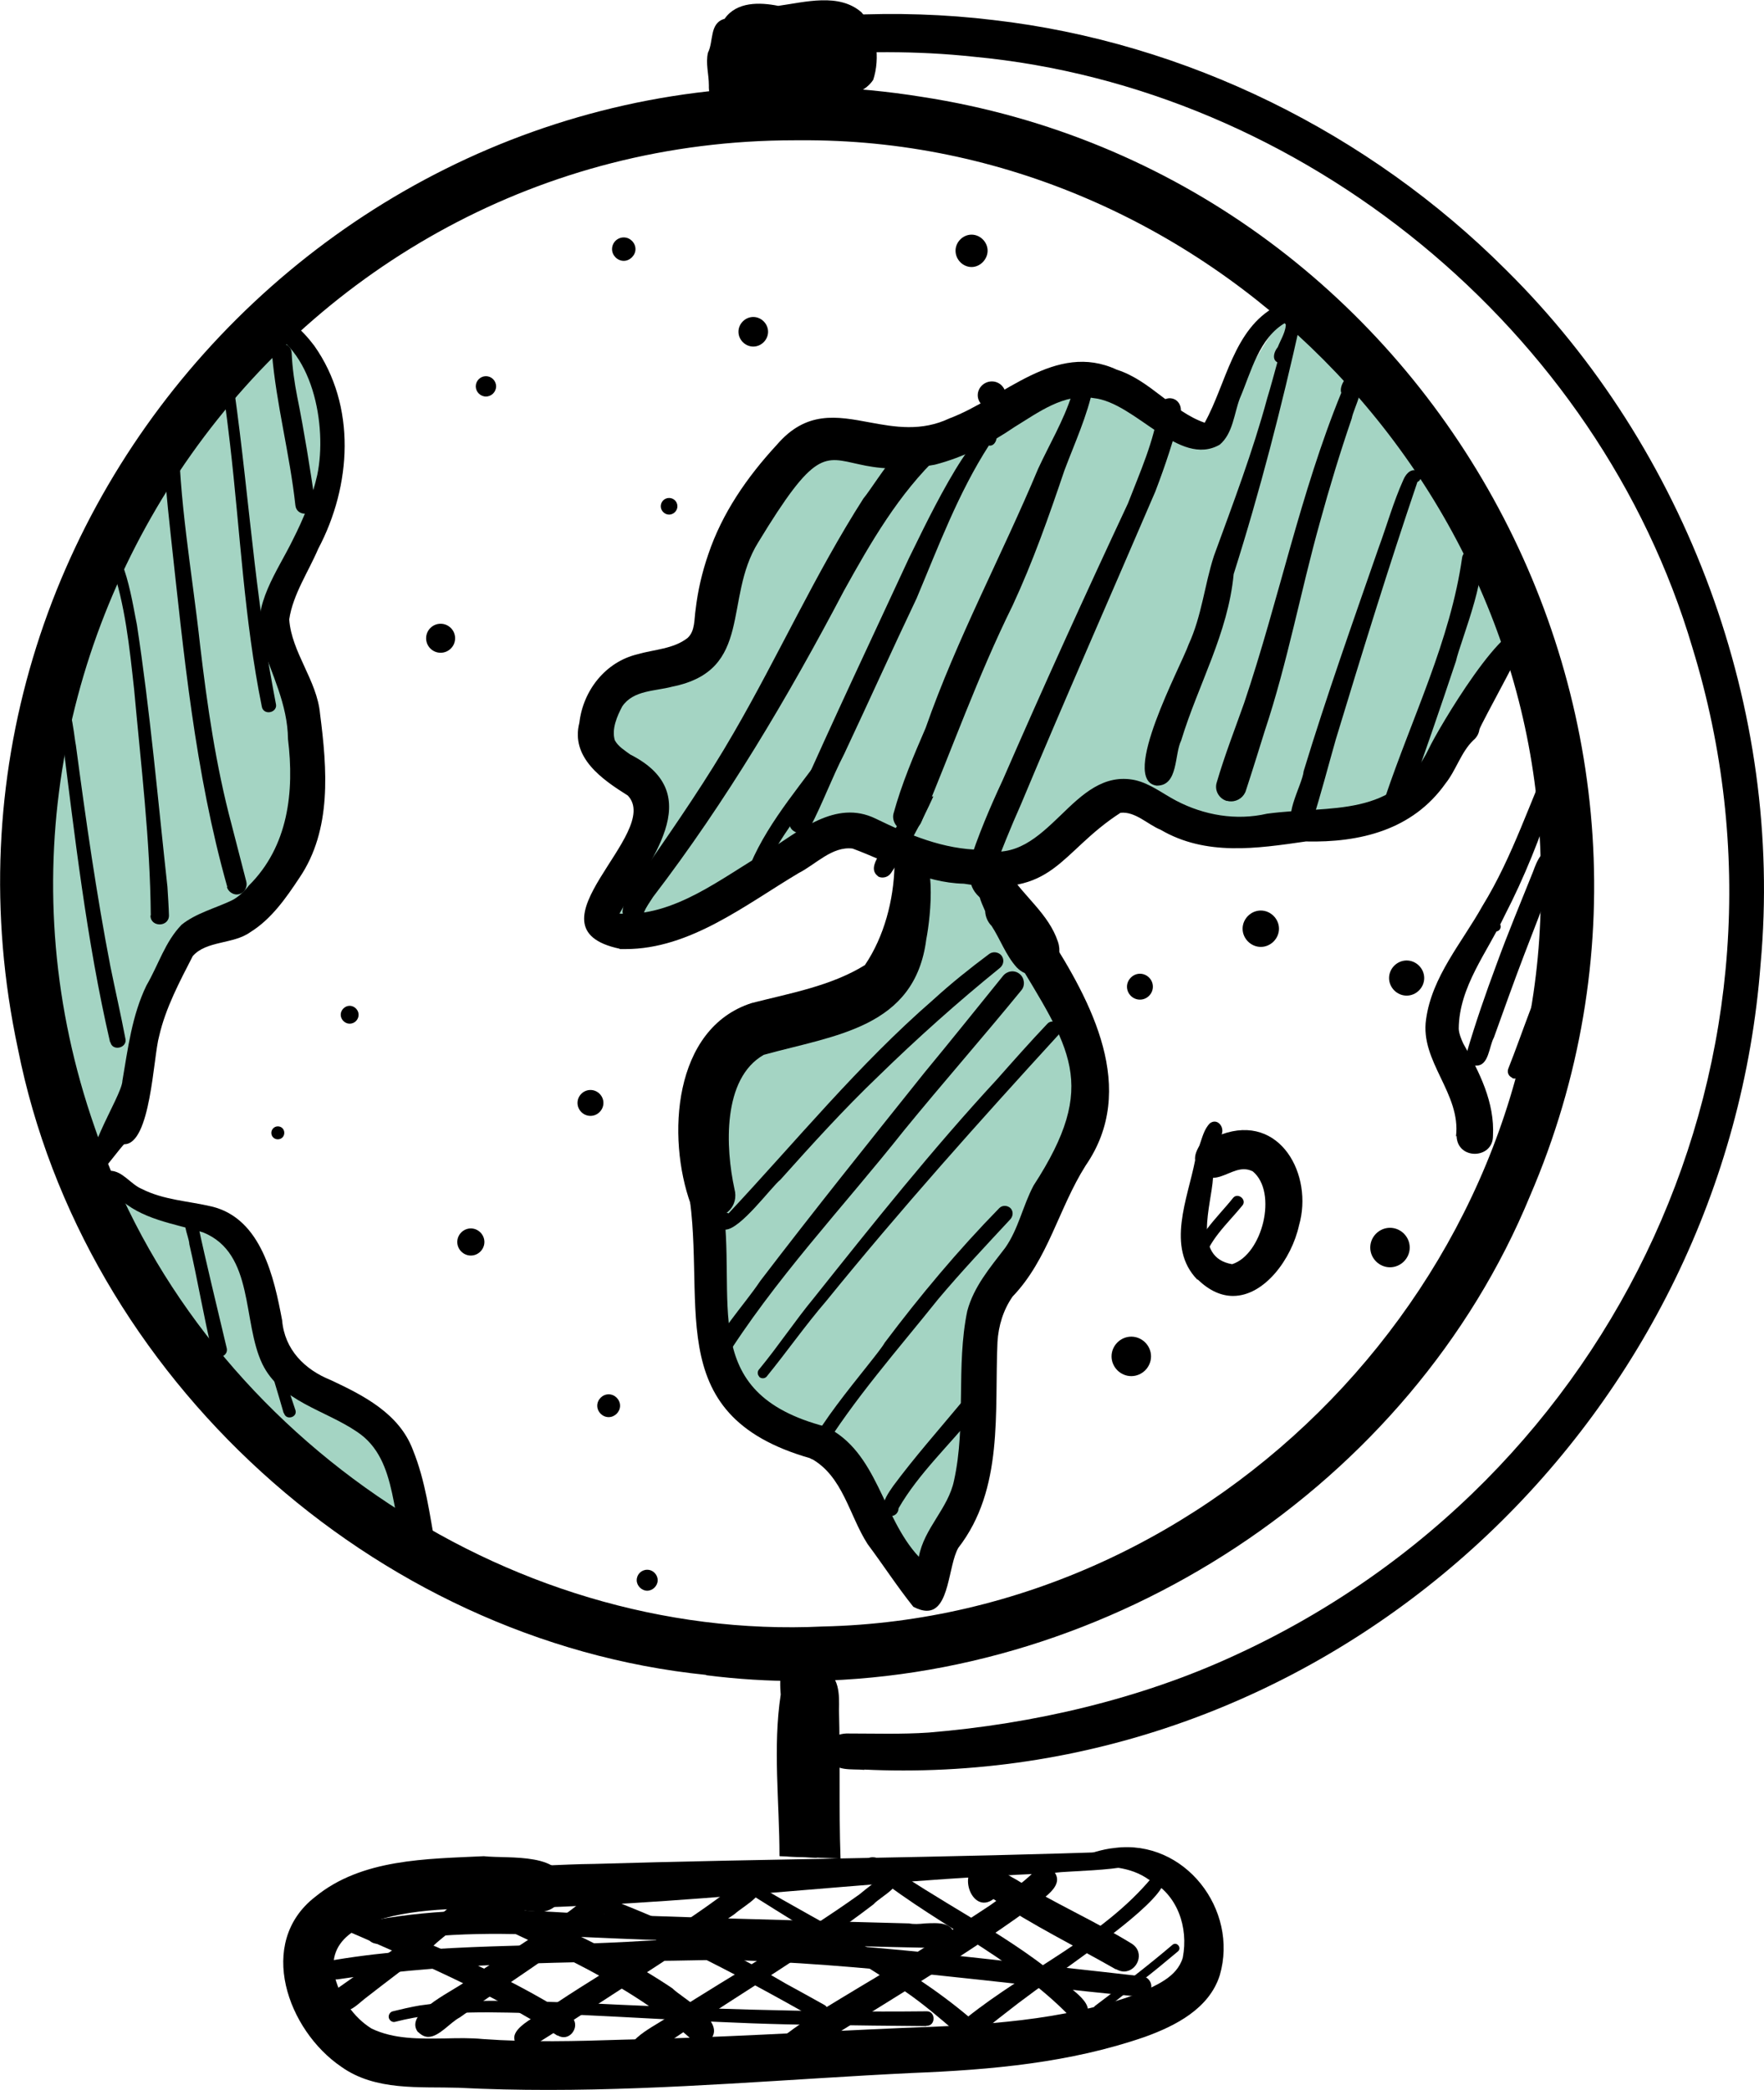
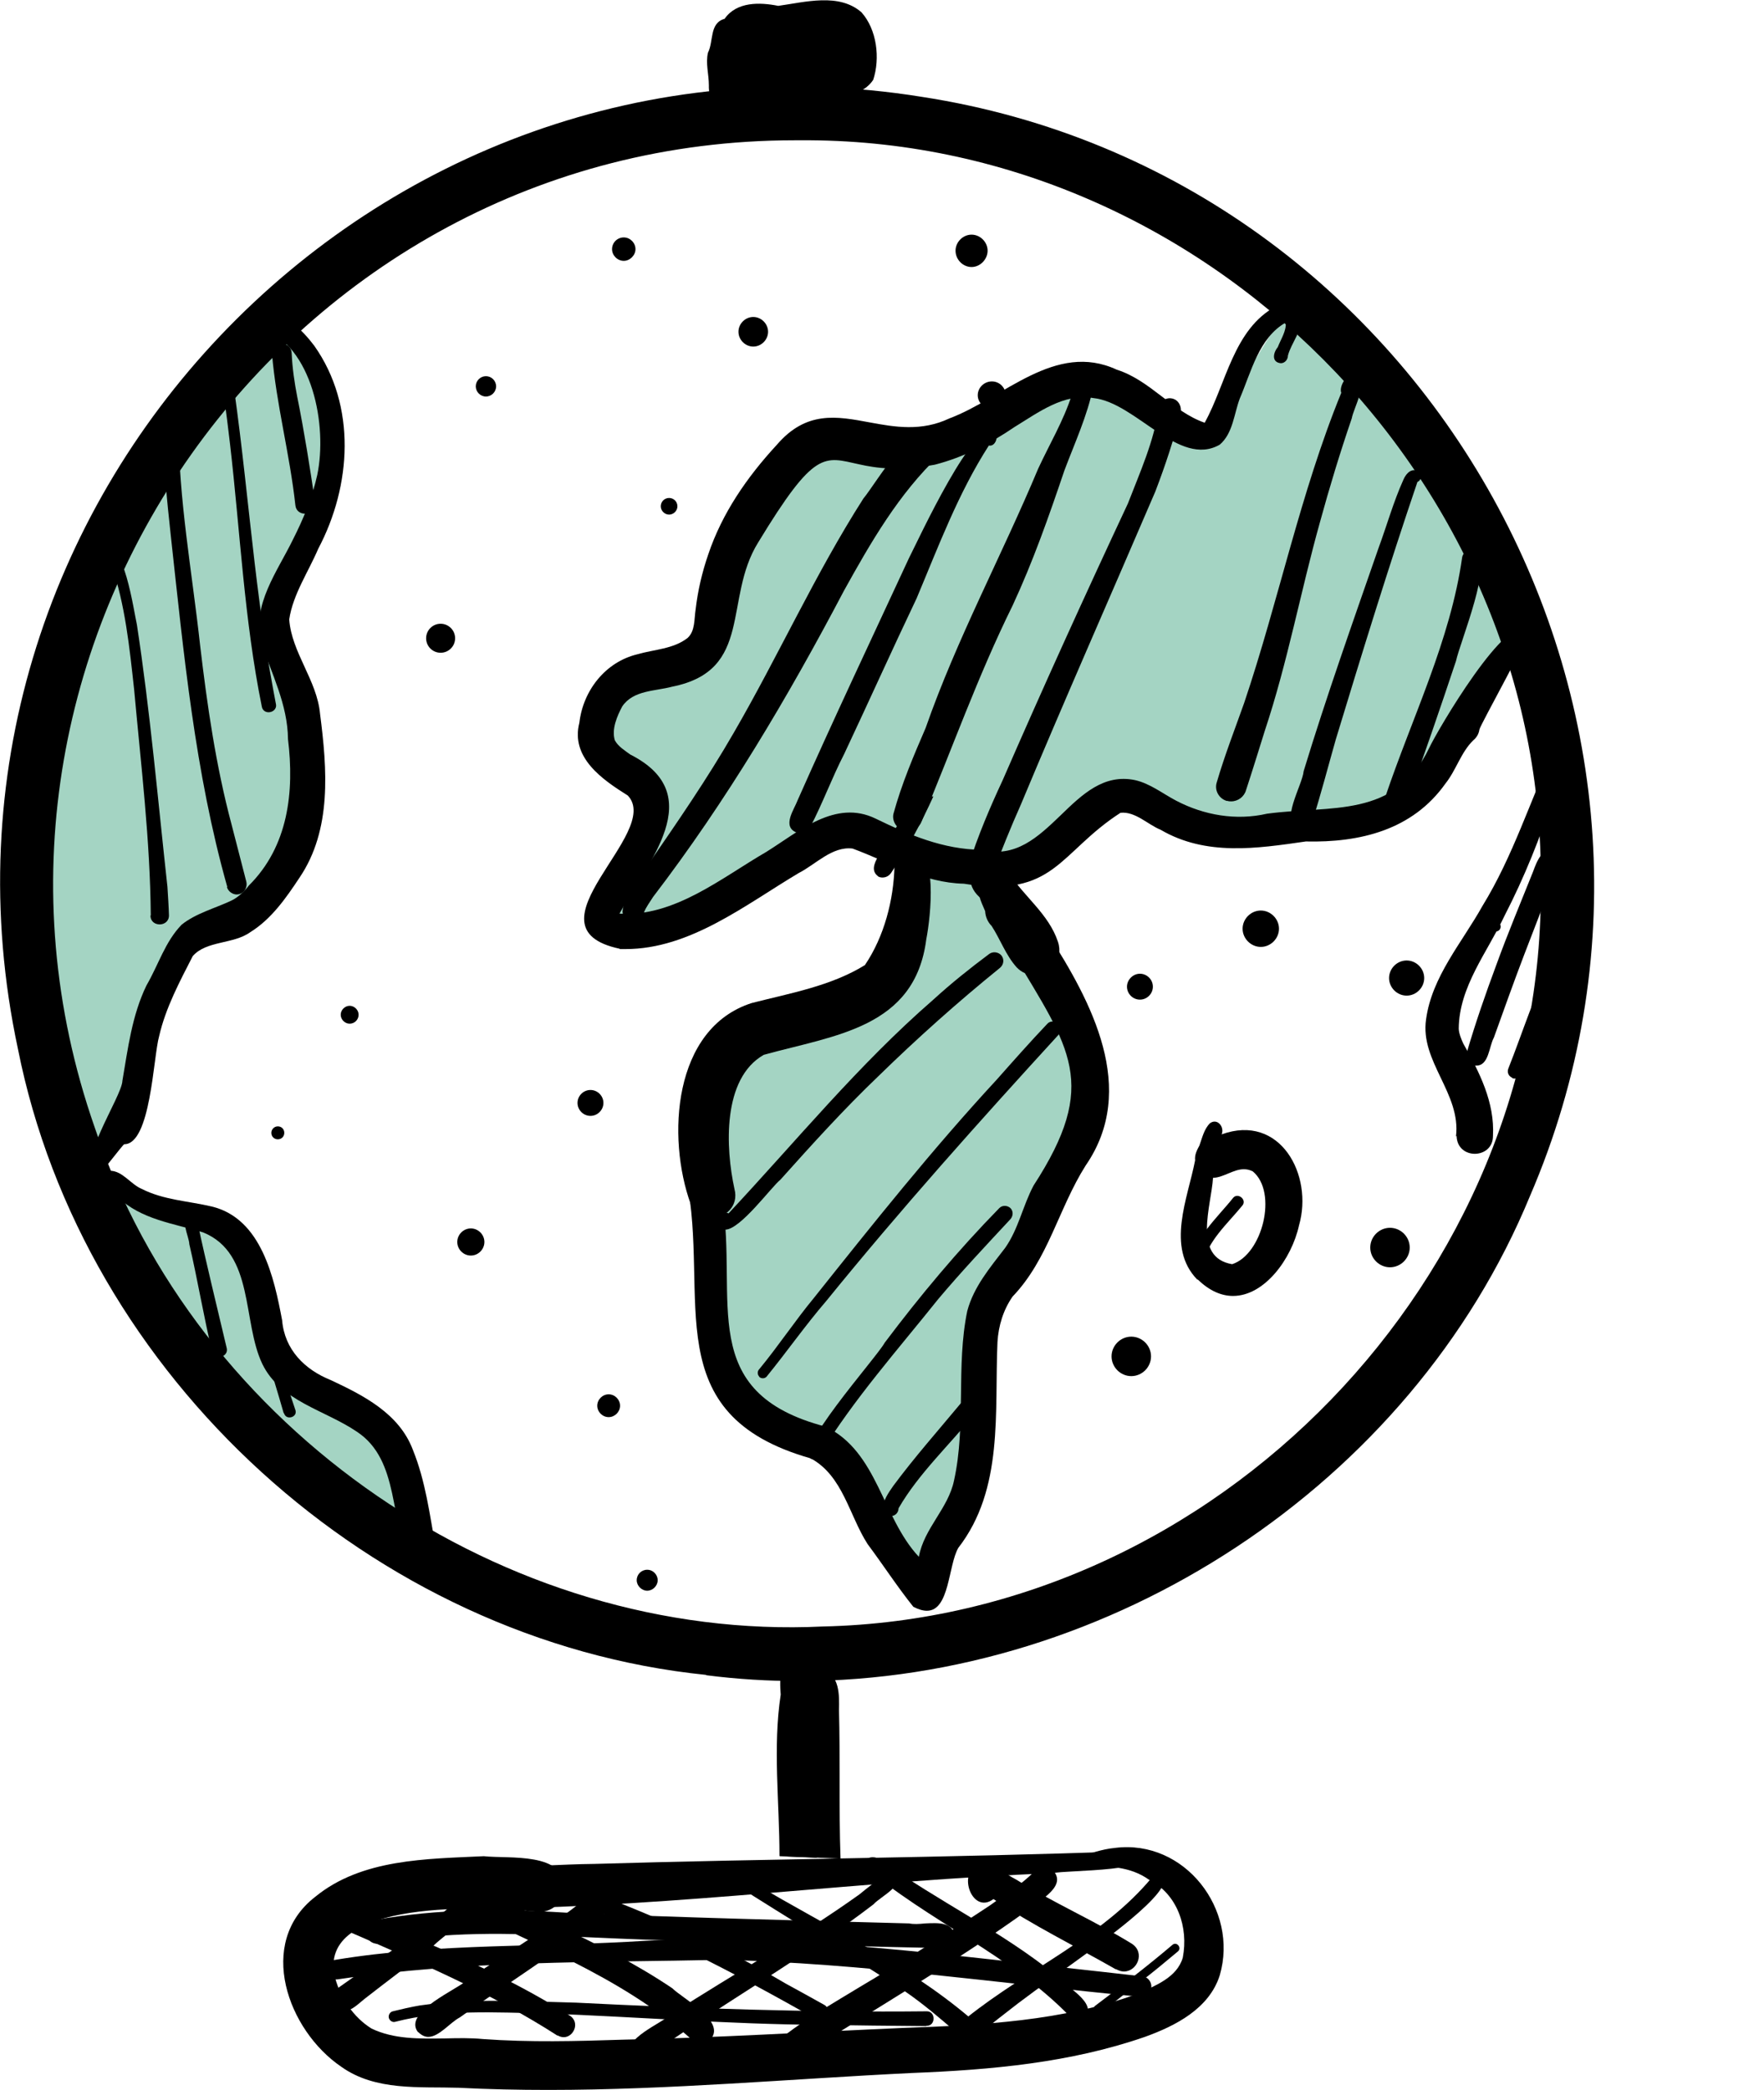
<svg xmlns="http://www.w3.org/2000/svg" id="Ebene_2" viewBox="0 0 57.21 67.78">
  <defs>
    <style>.cls-1{fill:#49aa87;}.cls-2{opacity:.5;}</style>
  </defs>
  <g id="color" class="cls-2">
    <path class="cls-1" d="m8.85,10.4s4.41,2.65,0,9.7c0,0,3.58,9.65-2.76,10.36l-2.98,7.88,4.46,1.71,1.6,4.35s5.46,1.6,4.24,6.01c0,0-24.47-17.53-4.58-40.02Z" />
    <path class="cls-1" d="m41.92,9.68l-2.76,4.52-3.91-1.82-6.12,2.2-3.25-.06-3.2,6.61s-6.06,1.98-1.71,4.13l-1.1,4.41,2.48.06,5.18-2.87,2.24,1.17-1.85,4.4-4.74,2.26.5,10.42s4.46,2.32,6.17,6.23c0,0,3.14-7.28,2.32-9.37,0,0,4.58-7.61,2.98-8.49l-2.65-5.13,3.97-2.7s6.45,2.92,10.14-.61l2.98-4.63s-5.13-10.8-7.66-10.75Z" />
  </g>
  <g id="ICONS_Sonstiges">
    <path d="m3.07,36.56c3.28,9.8,13.29,16.69,23.62,16.19,12.76-.28,23.43-11.32,23.28-24.08.15-13.09-10.94-24.22-24.02-24.12h-.18C9.31,4.55-2.36,21.01,3.07,36.56Zm19.83,17.76c-10.8-1.1-20.21-9.67-22.32-20.31C-3.19,16.37,12.09.28,29.89,3.14c16.52,2.54,26.34,20.31,19.73,35.65-3.87,9.39-13.63,15.73-23.7,15.73-1,0-2.01-.06-3.02-.19Z" />
    <path d="m23.52,3.58c-.4-.04-.54-.46-.53-.81,0-.36-.11-.71-.03-1.06.19-.37.04-.96.54-1.1.39-.56,1.14-.54,1.74-.42.87-.12,1.97-.43,2.7.21.5.56.61,1.49.38,2.19-.24.36-.74.59-1.14.36-.49.45-1.29.36-1.84.05-.45.12-.79.68-1.32.41-.11.11-.26.17-.41.17-.03,0-.05,0-.08,0Z" />
    <path d="m25.28,60.19c0-1.74-.22-3.53.04-5.23-.04-.52-.06-1.3.63-1.34.33-.02.64.19.72.51.57.2.55.84.54,1.34.02.77.02,1.53.02,2.3,0,.83,0,1.67.03,2.51-.66-.03-1.32-.06-1.97-.08Z" />
    <path d="m25.51,60.2c0-1.17.02-2.33.03-3.49.07-.39-.26-1.24.37-1.22.03-.61.01-1.23.07-1.83.05-.24.41-.24.45,0,.18,2.19-.05,4.39.06,6.59-.32-.01-.65-.03-.97-.04Z" />
    <path d="m16.03,60.52c1.1.04,2.15-.06,3.24-.07,5.77-.17,11.54-.2,17.31-.41.11-.15.35-.11.5-.06.76.75-2.54.66-2.92.77-6.09.23-12.16,1.08-18.26,1.15-.89-.09-.79-1.43.11-1.38Z" />
    <path d="m14.88,67.71c-1.28-.04-2.7.11-3.81-.68-1.74-1.18-2.77-4.02-.85-5.51,1.51-1.24,3.61-1.23,5.47-1.32.82.09,2.66-.15,2.62,1.06-.04.44-.44.79-.88.74-1.58-.16-7.23-.46-6.56,2.15.18.66.6,1.28,1.18,1.64.73.35,1.55.33,2.37.32.42-.01.84-.02,1.24.02,1.52.11,3.04.07,4.56.02,3.02-.06,6.03-.25,9.05-.38,2.57-.09,5.2-.22,7.63-1.11.56-.26,1.27-.52,1.46-1.17.19-.98-.17-2.06-1.1-2.53-.62-.44-1.32-.43-2.04-.45-.06-.01-.1-.07-.11-.13-.02-.2.27-.27.41-.32.21-.06.43-.11.65-.13,2.25-.28,4.01,2,3.39,4.13-.34,1.08-1.43,1.64-2.43,2-2.42.84-4.99,1.07-7.54,1.17-3.93.19-7.87.55-11.8.55-.97,0-1.94-.02-2.92-.07Z" />
-     <path d="m28.03,57.4c-.4-.04-.96.07-1.15-.38-.32.05-.47-.11-.47-.27,0-.17.17-.34.5-.25.12-.2.32-.27.54-.28.9,0,1.8.03,2.67-.03,3.41-.28,6.87-1.09,9.92-2.5,12.44-5.7,18.87-19.6,14.85-32.68C51.84,10.68,42.25,2.84,31.58,1.84c-1.85-.2-3.71-.18-5.57-.04-.38,0-.67-.41-.54-.77.21-.5.8-.5,1.34-.5.24,0,.47,0,.66-.04,1.58-.08,3.18-.03,4.75.16,6.25.72,12.18,3.66,16.62,8.1,5.88,5.81,9.01,14.28,8.26,22.51h0c-1.1,14.51-13.27,26.16-27.8,26.16-.42,0-.85-.01-1.27-.03Z" />
    <path d="m20.1,30.77c-3.21-.68,1.41-3.76.26-4.97-.83-.52-1.86-1.23-1.57-2.36.12-1.04.84-1.97,1.88-2.22.55-.16,1.17-.17,1.63-.53.25-.23.21-.61.26-.92.07-.61.21-1.21.41-1.79.45-1.34,1.26-2.51,2.22-3.55.96-1.12,1.95-.93,3.02-.73.81.15,1.67.3,2.58-.13,1.76-.66,3.43-2.51,5.43-1.58,1.08.34,1.81,1.36,2.85,1.72.7-1.26.93-3.04,2.32-3.78.3-.14.73-.01.79.34.07.46-.3.84-.41,1.26,0,.13-.1.25-.23.25-.31-.03-.25-.34-.1-.52.1-.26.28-.52.26-.8-.87.49-1.12,1.6-1.49,2.46-.19.5-.22,1.13-.65,1.5-1.32.76-2.72-1.37-4.1-1.51-.95-.17-1.79.47-2.56.94-.79.54-1.65.98-2.58,1.22-1.18.22-1.91.11-2.45-.01-1.15-.25-1.44-.5-3.28,2.53-1.14,1.83-.14,4.15-2.79,4.68-.56.15-1.26.11-1.62.64-.17.32-.35.74-.24,1.1.11.2.31.32.5.46,2.57,1.3.56,3.51-.35,5.16,1.77.12,3.31-1.16,4.76-2,1.06-.66,2.24-1.72,3.55-1.08,1.09.53,2.2,1,3.43,1.01,1.11.28,1.84-.42,2.57-1.12.7-.68,1.4-1.35,2.41-1.14.49.11.9.44,1.34.67.9.47,1.94.65,2.94.42,2.08-.28,4.16.17,5.26-2.13.25-.54,2.56-4.5,3.23-3.82.09.11-1.58,3.08-1.6,3.22-.02.14-.09.26-.2.35-.4.39-.55.96-.9,1.4-1.07,1.51-2.77,1.92-4.53,1.88-1.59.23-3.24.48-4.71-.38-.42-.17-.82-.6-1.3-.55-2,1.29-2.13,2.78-5.08,2.3-1.31-.03-2.42-.7-3.61-1.14-.66-.08-1.19.51-1.74.79-1.73,1.03-3.53,2.47-5.62,2.47-.06,0-.13,0-.19,0Z" />
    <path d="m29.62,52.11c-.52-.65-.98-1.36-1.48-2.03-.6-.93-.8-2.21-1.84-2.78-5.05-1.43-3.26-5.2-4.04-9.08-.45-1.67.03-3.57,1.44-4.61,1.04-.62,2.39-.33,3.44-.95,1.67-.79,2.14-2.75,2.23-4.44.03-.18,0-.4.13-.54.22-.18.39.18.28.36.09,3.22-1.46,5.54-4.78,5.89-1.09.12-1.65,1.24-1.87,2.2-.23.92.13,1.83.29,2.73.53,3.32-.89,6.3,3.36,7.41,1.69.82,1.82,2.94,3.02,4.22.17-.93.95-1.56,1.14-2.47.4-1.8.06-3.72.43-5.5.21-.79.74-1.41,1.23-2.05.43-.61.57-1.36.92-2.02,2.15-3.31,1.18-4.44-.66-7.52-.41-.73.68-1.38,1.12-.65,1.42,2.21,2.94,5.04,1.23,7.52-.88,1.39-1.21,3.04-2.37,4.25-.3.43-.46.95-.49,1.48-.1,2.27.21,4.76-1.27,6.67-.33.57-.28,2.04-1.02,2.04-.12,0-.27-.04-.44-.13Z" />
    <path d="m32.15,29.28c-.42-.02-1-.8-.42-1,.28-.04.84.32.6.64.14.13.03.37-.15.37-.01,0-.02,0-.03,0Z" />
    <path d="m39.34,38.2c-.05.89-.68,2.58.62,2.8.98-.31,1.49-2.33.67-3.01-.1-.05-.19-.07-.29-.07-.34,0-.66.27-1,.28Zm-.51,3.3c-1.02-1.05-.31-2.63-.07-3.87-.02-.18.06-.33.14-.48.09-.25.15-.53.34-.72.24-.18.48.12.38.36,1.9-.69,2.98,1.32,2.51,2.95-.24,1.09-1.12,2.29-2.14,2.29-.37,0-.76-.16-1.14-.53Z" />
    <path d="m48.34,30.05c0-.09.08-.16.17-.16s.16.07.16.16-.07.16-.16.16-.17-.07-.17-.16Z" />
    <path d="m47.22,36.86c.17-1.4-1.17-2.43-.97-3.8.19-1.39,1.16-2.48,1.83-3.68.99-1.61,1.54-3.4,2.33-5.11.06-.16.34-.24.39-.02-.05.54-.27,1.05-.41,1.57-.43,1.33-.95,2.63-1.59,3.87-.56,1.19-1.48,2.31-1.49,3.67,0,.15.1.39.15.49.52.92,1.02,1.9.96,2.99,0,.39-.3.58-.59.58s-.58-.19-.59-.58Z" />
    <path d="m3.17,38.13c-.8-.26.79-2.56.8-3.08.18-1.05.31-2.12.78-3.09.4-.69.6-1.41,1.14-1.97.46-.37,1.08-.53,1.61-.78.22-.1.44-.32.57-.49,1.28-1.27,1.48-3.04,1.27-4.75-.01-1.12-.53-2.11-.87-3.14-.31-1.21.53-2.3,1.03-3.33.34-.67.63-1.37.79-2.1.33-1.58-.14-4.18-1.83-4.77h0c-.05.24.26.46.07.67-.26.22-.43-.14-.46-.36-.17-.42-.01-.88.5-.86.67.08,1.22.6,1.62,1.13,1.38,1.95,1.21,4.55.13,6.59-.32.75-.82,1.48-.94,2.29.08,1.08.9,1.97,1,3.06.23,1.79.39,3.76-.67,5.32-.43.65-.91,1.34-1.59,1.76-.55.4-1.43.27-1.87.78-.43.84-.88,1.68-1.09,2.6-.19.67-.27,3.5-1.13,3.5-.04,0-.81,1.03-.85,1.01Z" />
    <path d="m13.32,50.69c-.7-1.3-.33-3.33-1.75-4.26-1.03-.7-2.47-.98-3.06-2.19-.66-1.37-.25-3.59-1.92-4.27-.95-.29-2.02-.42-2.76-1.14-.09.13-.31.06-.31-.1,0-.07,0-.14,0-.21-.19-.15-.24-.5.06-.55.4.01.66.44,1.02.59.71.36,1.51.39,2.27.57,1.61.39,2.02,2.31,2.28,3.69.08.95.73,1.6,1.58,1.94,1.07.5,2.22,1.09,2.66,2.26.41,1.01.55,2.11.74,3.18.06.32-.23.59-.53.59-.1,0-.21-.03-.3-.11Z" />
    <path d="m22.4,39.05c-.78-2.16-.58-5.7,1.98-6.52,1.25-.32,2.57-.55,3.67-1.23.63-.93.93-2.11.96-3.2,0-.36.04-1.02.56-.9.85.39.62,2.49.47,3.27-.37,2.87-2.96,3.1-5.27,3.74-1.35.77-1.24,3.02-.95,4.35.15.56-.31.95-.76.95-.27,0-.53-.14-.66-.45Z" />
    <path d="m32.97,31.37c-.35-.39-.53-.91-.81-1.34-.13-.13-.2-.3-.21-.48-.14-.32-.3-.66-.2-1.02.11-.43.71-.57.98-.21.48.76,1.28,1.32,1.58,2.22.2.59-.26,1.08-.77,1.08-.2,0-.4-.07-.57-.25Z" />
    <path d="m20.19,29.55c.06-.55.5-.98.78-1.44,1-1.45,1.96-2.84,2.83-4.35,1.45-2.5,2.64-5.15,4.2-7.59.44-.53,1.74-2.83,2.47-2.13.2.2.2.52,0,.72-1.32,1.25-2.23,2.83-3.1,4.4-1.82,3.46-3.81,6.82-6.19,9.93-.12.19-.22.32-.29.49-.01.18-.16.33-.35.33s-.35-.16-.35-.35Z" />
-     <path d="m24.13,28.59c.48-1.53,1.57-2.78,2.52-4.08.15.12.32.22.5.29-.92,1.22-1.99,2.38-2.5,3.79.02.19-.12.29-.26.29s-.28-.09-.26-.29Z" />
-     <path d="m37.51,25.48c-1.21-.18.79-3.87,1.04-4.58.43-.94.51-1.91.82-2.87.62-1.7,1.26-3.38,1.73-5.12.24-.78.41-1.58.71-2.34.04-.1.11-.26.24-.27.11-.02.19.09.12.18-.61,2.74-1.31,5.46-2.16,8.14-.18,1.92-1.15,3.58-1.7,5.39-.23.47-.09,1.47-.79,1.47h-.02Z" />
    <path d="m39.8,25.98c-.26-.07-.42-.34-.34-.6.26-.89.6-1.76.89-2.58,1.12-3.32,1.82-6.81,3.15-10.06-.08-.2.18-.66.43-.57.48.23-.02,1.02-.09,1.4-.38,1.11-.72,2.23-1.03,3.36-.63,2.25-1.05,4.55-1.79,6.77-.2.64-.4,1.29-.61,1.93-.06.21-.26.36-.48.36-.04,0-.09,0-.13-.02Z" />
    <path d="m42.11,26.89c-.63-.21.13-1.42.17-1.88.74-2.43,1.6-4.85,2.43-7.24.27-.73.48-1.49.8-2.2.07-.17.22-.37.42-.31.18.03.21.3.04.37,0,0,0,0,0,0-.94,2.77-1.8,5.56-2.65,8.36-.25.88-.48,1.77-.76,2.65-.05.16-.2.27-.36.27-.03,0-.06,0-.09-.02Z" />
    <path d="m45.12,26.31c-.18-.08-.26-.29-.19-.47.87-2.58,2.11-5.07,2.49-7.76.03-.19.26-.32.44-.24.6.33-.5,2.96-.64,3.6-.52,1.56-1.06,3.13-1.62,4.68-.05.14-.2.22-.34.22-.05,0-.09,0-.14-.03Z" />
    <path d="m31.7,28.58c-.21-.06-.36-.29-.29-.51.3-.95.69-1.87,1.11-2.77,1.31-3.01,2.67-6,4.06-8.97.39-1.01.85-2.02,1-3.1.03-.2.21-.34.41-.31.22.03.34.25.3.45-.21.87-.5,1.73-.82,2.57-1.45,3.38-2.94,6.75-4.36,10.15-.33.74-.63,1.49-.92,2.25-.06.15-.22.25-.38.25-.04,0-.07,0-.1-.01Z" />
    <path d="m28.48,28.42c-.45-.32.33-.99.45-1.36.26-.42.49-.85.71-1.3.18.05.36.07.54.07.03,0,.06,0,.09,0-.39.86-.84,1.69-1.37,2.48-.07.1-.17.15-.28.15-.05,0-.1-.01-.15-.04Z" />
    <path d="m34.66,13.42s.06-.06.1-.05c.04.01.06.03.08.05-.06,0-.12,0-.18,0Z" />
-     <path d="m3.57,33.8c-.77-3.33-1.15-6.73-1.58-10.11-.38.15-.23-.64-.23-.84.53-.69.63,1.01.7,1.31.32,2.4.66,4.8,1.12,7.18.16.79.34,1.57.49,2.36.03.17-.12.28-.26.28-.1,0-.2-.05-.23-.18Z" />
    <path d="m4.89,29.69c-.02-2.46-.32-4.89-.54-7.33-.15-1.36-.29-2.76-.74-4.05-.12.02-.22-.09-.19-.21.55-.89.94,1.83,1.02,2.16.43,2.81.68,5.68.99,8.5.02.34.04.6.05.93,0,.19-.15.29-.3.29s-.3-.09-.3-.29Z" />
    <path d="m7.37,28.76c-1.05-3.72-1.41-7.56-1.83-11.38-.13-1.19-.25-2.38-.24-3.58,0-.31.49-.32.49,0,0,2.39.44,4.75.7,7.13.23,1.95.51,3.9,1.02,5.81.16.62.32,1.24.48,1.86.04.17-.06.35-.23.4-.03,0-.05.01-.08.01-.14,0-.28-.1-.32-.24Z" />
    <path d="m8.49,22.91c-.57-2.81-.7-5.67-1.03-8.51-.12-1.04-.26-2.07-.43-3.11-.02-.09.06-.19.15-.2.1-.01.19.06.2.15.62,3.69.79,7.44,1.48,11.12.03.16.06.32.09.48.03.16-.11.26-.24.26-.1,0-.2-.06-.22-.19Z" />
    <path d="m9.58,16.39c-.18-1.66-.62-3.27-.76-4.93-.01-.18.15-.32.32-.32.18,0,.32.15.32.32.02.47.09.95.18,1.41.23,1.14.41,2.28.58,3.43.03.23-.15.36-.33.36-.15,0-.29-.09-.31-.27Z" />
    <path d="m6.88,43.84c-.28-1.17-.47-2.33-.74-3.49-.01-.27-.35-.86.06-.93.12,0,.2.1.2.2.29,1.36.63,2.73.95,4.09.05.18-.1.3-.24.3-.09,0-.19-.05-.22-.17Z" />
    <path d="m9.2,45.83c-.36-1.27-.79-2.52-1.09-3.8-.01-.08.05-.16.13-.17.08-.01.16.05.17.13.13.64.36,1.26.56,1.88.2.62.4,1.24.61,1.86.05.14-.07.24-.19.24-.08,0-.15-.04-.18-.14Z" />
    <path d="m23.32,39.77c-.08-.15.11-.51.31-.42,2.19-2.34,4.21-4.82,6.64-6.93.58-.53,1.18-1.01,1.81-1.48.12-.09.3-.07.4.05.1.13.07.3-.05.4-1.37,1.11-2.68,2.28-3.94,3.51-1.12,1.07-2.15,2.21-3.18,3.36-.3.24-1.3,1.62-1.79,1.62-.08,0-.14-.03-.19-.1Z" />
    <path d="m24.62,44.64c-.06-.06-.06-.17,0-.23.62-.75,1.16-1.57,1.78-2.32,1.92-2.41,3.84-4.82,5.93-7.08.54-.61,1.08-1.22,1.64-1.81.09-.1.26-.09.36,0,.1.1.09.26,0,.36-2.58,2.82-5.12,5.66-7.53,8.63-.68.79-1.28,1.65-1.94,2.46-.03.03-.07.05-.12.05-.05,0-.09-.02-.12-.05Z" />
    <path d="m26.37,47.33c-.81-.11,2.07-3.31,2.32-3.78,1.15-1.53,2.38-3,3.72-4.37.1-.1.26-.09.36,0,.1.1.09.26,0,.36-.79.85-1.6,1.71-2.34,2.59-1.31,1.64-2.74,3.25-3.83,5.03-.01.09-.1.17-.19.17,0,0-.02,0-.03,0Z" />
    <path d="m28.64,48.89v.03c0-.27.18-.51.33-.73.69-.93,1.46-1.8,2.2-2.69.22-.29.68.06.45.34-.82,1.02-1.83,1.95-2.48,3.08,0,0,0-.01,0-.02,0,0,0-.02,0-.02.02.15-.09.29-.25.29s-.26-.14-.25-.29Z" />
-     <path d="m22.92,44.17c.37-.98,1.16-1.77,1.74-2.63,1.74-2.28,3.53-4.51,5.32-6.75.86-1.04,1.7-2.09,2.55-3.14.13-.16.36-.2.53-.07.16.12.2.37.07.53-1.25,1.53-2.56,3.02-3.81,4.55-1.98,2.5-4.22,4.85-5.9,7.56,0,.16-.13.23-.25.23-.14,0-.27-.1-.25-.28Z" />
+     <path d="m22.92,44.17Z" />
    <path d="m47.8,34.55c-.17-.05-.28-.23-.23-.41.28-.96.61-1.91.96-2.85.37-1.02.79-2.02,1.19-3.02.12-.33.33-.9.77-.61.17.12.19.39.04.53-.39.91-.74,1.85-1.1,2.78-.34.89-.66,1.79-.98,2.68-.16.29-.16.91-.57.91-.03,0-.05,0-.08,0Z" />
    <path d="m49.04,34.95c-.12-.05-.17-.18-.12-.3.48-1.21.86-2.46,1.46-3.61.07-.12.14-.24.25-.32.2-.16.44.15.25.31h0c-.73,1.16-1.03,2.54-1.54,3.81-.03.09-.12.14-.21.14-.03,0-.06,0-.09-.02Z" />
    <path d="m38.62,41.09c.06-.91.84-1.57,1.38-2.25.16-.17.45.08.29.26-.48.59-1.12,1.14-1.28,1.9.04.17-.09.28-.21.28-.09,0-.17-.06-.18-.19Z" />
    <path d="m15.43,12.53c0-.18.15-.33.33-.33s.33.15.33.33-.15.33-.33.33-.33-.15-.33-.33Z" />
    <path d="m13.82,20.7c0-.26.21-.47.47-.47s.47.21.47.47-.21.47-.47.47-.47-.21-.47-.47Z" />
    <path d="m11.05,32.91c0-.16.14-.29.29-.29s.29.13.29.29-.13.29-.29.29-.29-.14-.29-.29Z" />
    <path d="m14.83,40.28c0-.24.2-.44.44-.44s.44.2.44.44-.2.44-.44.44-.44-.2-.44-.44Z" />
    <path d="m19.37,45.59c0-.2.17-.37.37-.37s.37.17.37.37-.17.37-.37.37-.37-.17-.37-.37Z" />
    <path d="m18.73,35.77c0-.23.19-.42.42-.42s.42.19.42.42-.19.42-.42.42-.42-.19-.42-.42Z" />
    <path d="m8.8,36.74c0-.11.09-.21.21-.21s.21.09.21.21-.09.21-.21.21-.21-.09-.21-.21Z" />
    <path d="m20.65,51.25c0-.19.15-.34.34-.34s.34.16.34.34-.16.34-.34.34-.34-.16-.34-.34Z" />
    <path d="m40.3,30.12c0-.32.27-.59.59-.59s.59.27.59.59-.27.59-.59.59-.59-.27-.59-.59Z" />
    <path d="m36.05,43.99c0-.35.29-.64.64-.64s.64.29.64.64-.29.64-.64.64-.64-.29-.64-.64Z" />
    <path d="m44.44,40.46c0-.35.29-.64.64-.64s.64.29.64.64-.29.64-.64.64-.64-.29-.64-.64Z" />
    <path d="m45.05,31.72c0-.31.26-.57.57-.57s.57.26.57.57-.26.57-.57.57-.57-.26-.57-.57Z" />
    <path d="m36.55,32c0-.22.19-.42.42-.42s.42.19.42.42-.19.42-.42.42-.42-.19-.42-.42Z" />
    <path d="m23.95,10.76c0-.26.22-.48.48-.48s.48.22.48.48-.22.48-.48.48-.48-.22-.48-.48Z" />
    <path d="m21.43,16.42c0-.15.12-.27.27-.27s.27.12.27.27-.13.27-.27.27-.27-.12-.27-.27Z" />
    <path d="m19.85,8.08c0-.21.17-.38.38-.38s.38.18.38.38-.18.38-.38.38-.38-.17-.38-.38Z" />
    <path d="m30.99,8.13c0-.28.24-.52.52-.52s.52.24.52.52-.24.53-.52.53-.52-.24-.52-.53Z" />
    <path d="m31.71,12.82c0-.25.21-.45.46-.45s.45.21.45.45-.21.45-.45.45-.46-.21-.46-.45Z" />
    <path d="m10.87,65.06c-.13-.17-.11-.44.07-.57.7-.5,1.41-.97,2.11-1.47.91-.66,1.83-1.33,2.58-2.18.1-.11.28-.1.39,0,.41.5-1.58,1.88-1.96,2.26-.74.59-1.5,1.15-2.24,1.73-.19.15-.42.39-.65.39-.1,0-.2-.04-.29-.16Z" />
    <path d="m13.55,65.9c-.48-.66,1.29-1.37,1.7-1.75,1.33-.91,2.76-1.73,3.97-2.77.02-.23.29-.4.52-.33.58.21.12.85-.21,1.08-1.46,1.2-3.08,2.2-4.62,3.3-.31.16-.67.63-1.02.63-.11,0-.22-.05-.33-.16Z" />
-     <path d="m16.75,66.29c-.4-.54.98-1.02,1.31-1.34,1.96-1.3,4.07-2.44,5.9-3.9.13-.22.38-.39.62-.21.49.51-.43.94-.76,1.24-1.74,1.19-3.52,2.32-5.28,3.47-.44.29-.87.57-1.32.84-.05.03-.11.05-.18.05-.11,0-.22-.05-.29-.14Z" />
    <path d="m20.5,66.65c-.37-.51.97-1.03,1.29-1.34,2.01-1.3,4.14-2.48,6.08-3.87.26-.22.55-.41.78-.66.09-.12.26-.15.38-.06.38.4-.47.78-.7,1.04-2.02,1.55-4.29,2.87-6.38,4.29-.34.23-.67.46-1.01.69-.05.03-.11.05-.16.05-.11,0-.22-.05-.28-.13Z" />
    <path d="m25.38,66.6c-.14-.18-.11-.45.08-.6.76-.58,1.59-1.05,2.41-1.55,1.43-.85,2.84-1.73,4.23-2.65.48-.35,1.01-.66,1.43-1.09.14-.18.4-.23.59-.08.54.52-.4.99-.75,1.29-2.39,1.73-4.95,3.2-7.43,4.79-.06.04-.13.06-.21.06-.13,0-.26-.06-.35-.17Z" />
    <path d="m31.29,65.9c-.11-.14-.09-.36.06-.46,1.97-1.58,4.39-2.6,6.01-4.55.03-.07.09-.12.17-.13,1.07.22-1.93,2.31-2.26,2.57-.75.55-1.51,1.08-2.25,1.64-.43.33-.85.66-1.27,1-.06.04-.13.07-.2.07-.1,0-.2-.05-.26-.13Z" />
    <path d="m35.49,65.25c-.05-.06-.03-.15.03-.2.85-.64,1.7-1.29,2.51-1.98.14-.11.31.11.17.22-.41.34-.82.69-1.25,1.01-.45.32-.87.73-1.35.99-.04,0-.08-.02-.11-.05Z" />
    <path d="m36.19,63.87c-1.33-.76-2.7-1.43-3.97-2.28-.73.55-1.23-1.02-.38-1.11.42-.03.76.3,1.12.48,1.22.76,2.53,1.33,3.75,2.08.44.29.17.9-.26.9-.08,0-.17-.03-.26-.08Z" />
    <path d="m34.71,65.41c-1.92-2-4.65-3.13-6.69-4.89-.02-.31.34-.36.55-.19,1.84,1.33,3.91,2.3,5.67,3.73.27.34,1.37.89.95,1.36-.07.06-.15.09-.23.09-.09,0-.18-.04-.25-.11Z" />
    <path d="m31.01,65.91c-.53-.46-1.08-.93-1.65-1.32-1.85-1.21-3.76-2.35-5.62-3.54-.06-.04-.08-.12-.06-.18.16-.32.61.17.84.24,2.32,1.39,4.83,2.55,6.9,4.3.26.21.05.57-.21.57-.06,0-.13-.02-.19-.08Z" />
    <path d="m26.48,65.49c-2.66-1.5-5.34-2.94-8.24-3.9-.33-.1-.17-.62.16-.51,2.47.88,4.83,1.92,7.08,3.25.42.23.84.46,1.25.69.12.06.16.22.1.34-.04.1-.15.16-.25.16-.04,0-.07,0-.11-.03Z" />
    <path d="m22.46,66.17c-2.34-2.12-5.38-3.18-8.14-4.61-.23-.13-.55-.23-.62-.51-.09-.37.41-.65.66-.36,2.47,1.27,5.12,2.23,7.44,3.79.37.36,1.71,1.05,1.27,1.63-.08.1-.21.16-.34.16-.09,0-.19-.03-.27-.1Z" />
    <path d="m18.08,66.02c-2.11-1.36-4.46-2.37-6.76-3.37-.32.07-.47-.14-.45-.34.02-.21.21-.43.55-.32,2.4,1,4.86,1.98,7.06,3.38.34.22.13.7-.2.7-.06,0-.13-.02-.2-.06Z" />
    <path d="m36.99,64.76c-4.55-.43-9.02-1.09-13.57-1.2-4.15.09-8.34.02-12.44.63-.43.08-.55-.58-.1-.63,3.33-.55,6.73-.4,10.1-.62,4.96-.21,9.94.49,14.86,1.02.45.05.81.09,1.23.14.16.02.28.18.27.34,0,.16-.15.31-.31.31h-.03Z" />
    <path d="m30.54,63.18c-3.97-.08-7.94-.19-11.9-.37-2.1-.13-4.24-.17-6.31.22-.5.1-.67-.65-.17-.76,2.04-.37,4.1-.37,6.17-.24,3.72.16,7.44.25,11.16.35.14.03.32.02.51,0,.44-.02.91-.05.96.42-.01.21-.19.37-.4.37h-.01Z" />
    <path d="m30.03,65.71c-1.15-.01-2.29-.02-3.43-.04-2.97-.02-5.94-.26-8.91-.37-1.63-.03-3.28-.14-4.87.27-.09.03-.19-.04-.21-.13-.02-.09.04-.19.13-.21.29-.07.58-.14.88-.19,1.67-.24,3.38-.13,5.07-.09,3.79.19,7.57.32,11.37.28.29,0,.29.47,0,.47h-.01Z" />
    <path d="m29.34,26.95c-.24-.05-.43-.32-.36-.57.26-.95.65-1.87,1.04-2.77,1.01-2.89,2.47-5.59,3.65-8.41.37-.8.82-1.55,1.09-2.39.06-.37.47-.7.69-.24-.18.9-.6,1.81-.93,2.69-.5,1.48-1.02,2.96-1.68,4.38-1.14,2.31-1.96,4.65-2.95,7-.07.19-.26.31-.45.31-.03,0-.06,0-.1-.01Z" />
    <path d="m25.83,27c-.48-.2-.07-.75.04-1.05,1.17-2.64,2.4-5.24,3.61-7.85.28-.54,2.19-4.71,2.8-4.08.11.15,0,.47-.21.43-.99,1.54-1.63,3.26-2.34,4.95-.8,1.68-1.56,3.37-2.35,5.05-.41.8-.69,1.58-1.1,2.37-.06.12-.19.2-.33.2-.04,0-.08,0-.12-.02Z" />
  </g>
</svg>